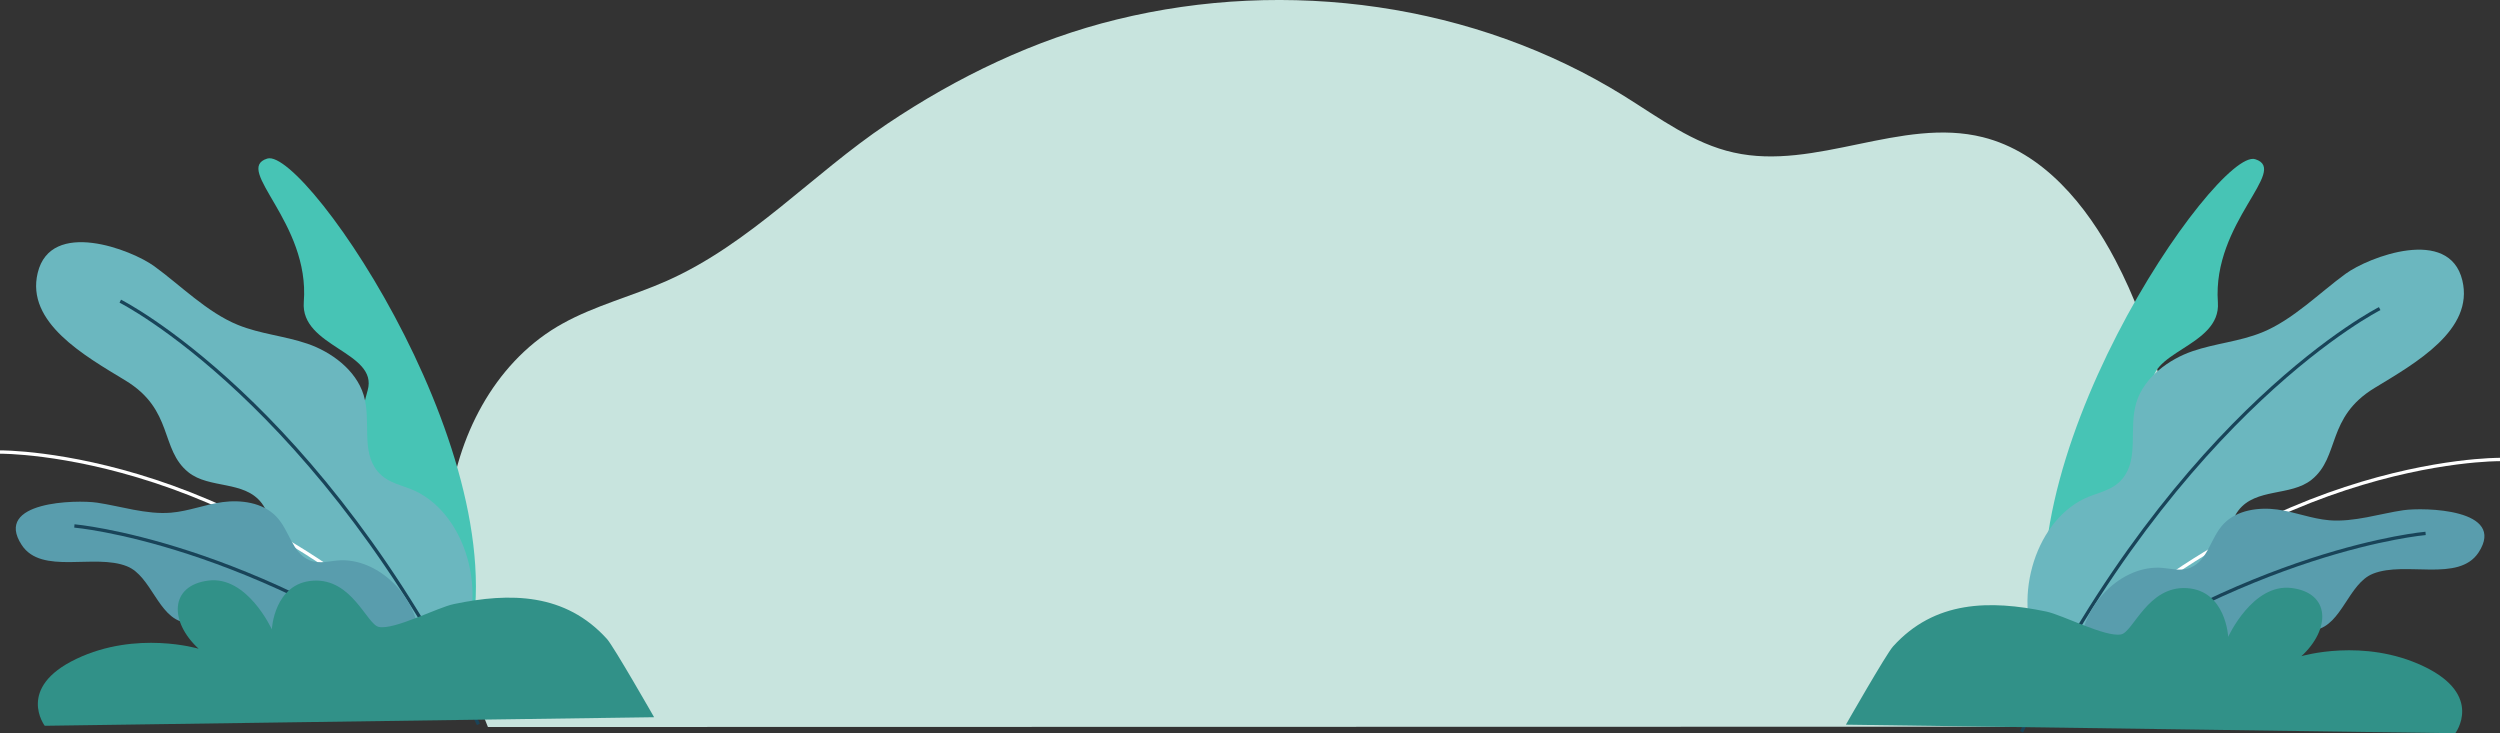
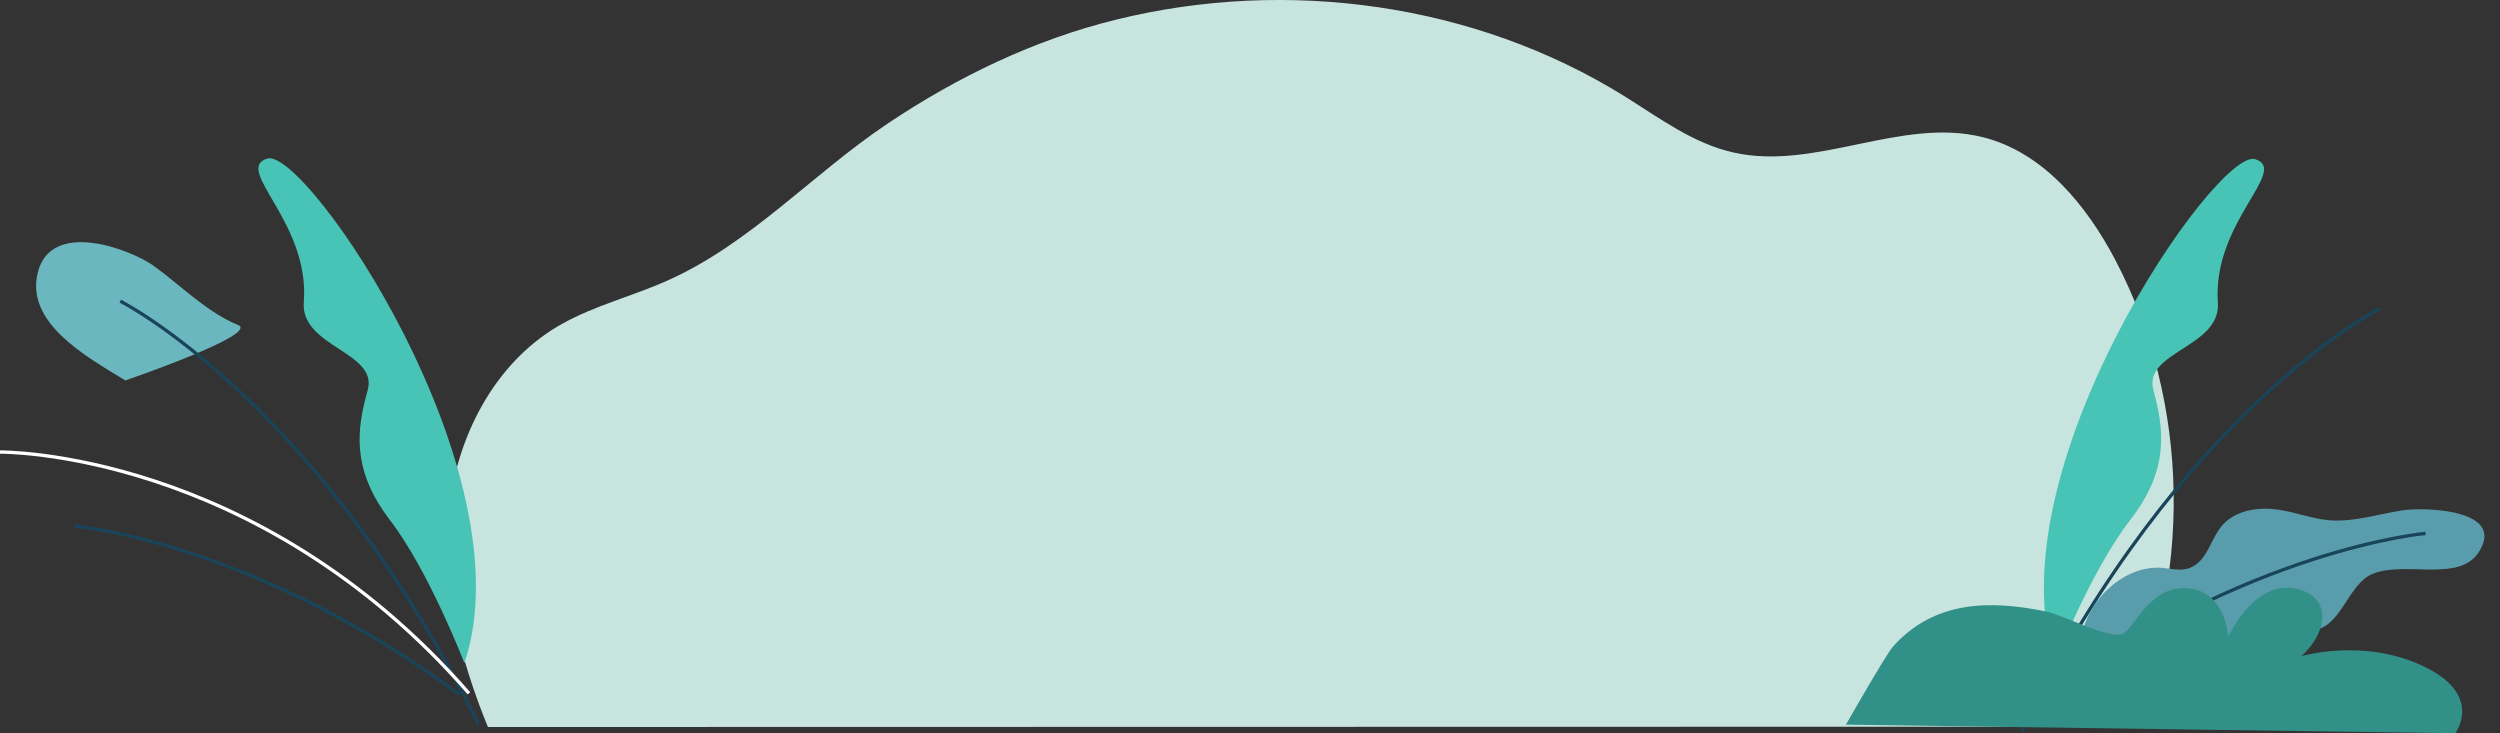
<svg xmlns="http://www.w3.org/2000/svg" viewBox="0 0 748.27 219.43">
  <rect x="0" y="0" width="748.27" height="219.43" fill="#333333" stroke="none" />
  <defs>
    <style>.cls-1{fill:#c8e4de;}.cls-2{fill:#47c4b5;}.cls-3{fill:#6bb7bf;}.cls-4,.cls-5{fill:none;stroke-miterlimit:10;}.cls-4{stroke:#194459;}.cls-5{stroke:#fff;}.cls-6{fill:#599dad;}.cls-7{fill:#319188;}</style>
  </defs>
  <g id="Layer_2" data-name="Layer 2">
    <g id="OBJECTS">
      <path class="cls-1" d="M168.24,96.93c-.49.27-1,.56-1.48.85-19,11.35-30.13,33.18-32.42,55.18s3.3,44.17,11.7,64.64l489.41-.1c21-43.47,20.14-96.89-2.3-139.65-8.64-16.47-21.64-32.29-39.68-36.79-24.36-6.09-50.05,10.11-74.55,4.6C506.84,43,496.61,35.27,486.1,28.73,441.37.94,385.24-6.68,334.31,5.82c-24.6,6-47.78,17.18-68.77,31.26-22.45,15.05-41,35.91-66,47C189.22,88.67,178.07,91.43,168.24,96.93Z" />
      <path class="cls-2" d="M675,47.65c-11.46-3.6-78.8,93.41-59.94,150.61,0,0,10.79-27.5,22.56-42.66s10.07-27.24,6.91-38.82S664.8,104,663.83,90.51C662.1,66.59,685.33,50.89,675,47.65Z" />
-       <path class="cls-3" d="M710.76,116.1c-14.59,8.84-10.3,20.62-18.9,27.5-6.25,5-16.69,2.38-21.89,9.19-5.87,7.68.8,18.25,1.29,27.5.69,12.79-10.72,22.37-22.3,26.25-13.45,4.51-30.86,3.1-38.23-10.27-8.69-15.79-2.18-39.6,13.07-47,3.7-1.8,8.4-2.29,11.43-5.94,5.11-6.15,1.83-15,4.19-22.83,2.31-7.63,9.85-13,16.8-15.38s14-2.86,20.82-5.62c9.25-3.75,17.35-12,25.05-17.57,6.87-5,31-14.29,34.91,2C740.57,98.75,723,108.68,710.76,116.1Z" />
      <path class="cls-4" d="M712.26,92.37s-59.62,30-107.19,126.65" />
-       <path class="cls-5" d="M748.27,137.53s-76.67-.86-140.37,72.22" />
      <path class="cls-6" d="M710.25,171.72c-7.31,2.92-9.29,15.24-17.16,16.8-5.72,1.14-11.83-3.93-17.42-1.3-6.3,3-5.19,11.85-7.77,17.89-3.56,8.34-14.13,10.7-23,9.39-10.35-1.53-21.46-8.1-22.15-19-.82-12.86,11-25.85,23.42-25.59,3,.07,6.3,1.29,9.45,0,5.33-2.24,5.93-8.93,9.95-13.13s10.62-5,16-4.28,10.21,2.76,15.58,3.22c7.32.63,15.29-2,22.15-3,6.12-.91,31.11-.43,22.54,12.66C735.85,174.41,720,167.82,710.25,171.72Z" />
      <path class="cls-4" d="M726,159.65s-53.25,4.53-115.17,50.41" />
      <path class="cls-7" d="M552.49,216.9s12.12-21.22,14.1-23.4c12.46-13.8,29-13.95,45.83-10.47,4.87,1,17.77,7.78,22.44,6.85,3.65-.73,8-14.58,19.69-13.85s12.37,14.58,12.37,14.58,7.31-16.1,19-14.61,11.66,12.35,2.91,20.4c0,0,18.59-5.57,36.64,3.06s9.42,20,9.42,20Z" />
      <path class="cls-2" d="M80,47.46c11.48-3.53,78.2,93.91,59,151,0,0-10.61-27.56-22.29-42.8s-9.89-27.3-6.66-38.85S89.87,103.9,90.93,90.39C92.81,66.48,69.69,50.63,80,47.46Z" />
-       <path class="cls-3" d="M37.52,113.87c14.58,8.84,10.29,20.62,18.89,27.5,6.25,5,16.69,2.38,21.89,9.19,5.87,7.68-.8,18.25-1.29,27.51-.68,12.78,10.72,22.36,22.3,26.24,13.45,4.51,30.86,3.1,38.23-10.27,8.69-15.79,2.18-39.6-13.06-47-3.71-1.8-8.41-2.29-11.44-5.94-5.11-6.15-1.83-15-4.19-22.83-2.31-7.63-9.85-13-16.8-15.38S78,100,71.23,97.26c-9.25-3.75-17.35-12-25.05-17.57-6.87-5-31-14.29-34.9,2C7.7,96.52,25.26,106.45,37.52,113.87Z" />
+       <path class="cls-3" d="M37.52,113.87S78,100,71.23,97.26c-9.25-3.75-17.35-12-25.05-17.57-6.87-5-31-14.29-34.9,2C7.7,96.52,25.26,106.45,37.52,113.87Z" />
      <path class="cls-4" d="M36,90.14s59.62,30,107.2,126.65" />
      <path class="cls-5" d="M0,135.3s76.66-.86,140.36,72.22" />
-       <path class="cls-6" d="M38,169.49c7.31,2.92,9.29,15.24,17.16,16.8C60.9,187.43,67,182.36,72.6,185c6.3,3,5.19,11.85,7.77,17.89,3.56,8.34,14.13,10.7,23,9.39,10.35-1.53,21.46-8.1,22.16-19,.81-12.86-11-25.85-23.43-25.59-3,.07-6.3,1.29-9.45,0-5.32-2.24-5.93-8.93-10-13.13s-10.62-5-16-4.28S56.55,153,51.18,153.45c-7.32.63-15.29-2-22.15-3-6.12-.91-31.11-.43-22.54,12.66C12.42,172.18,28.29,165.59,38,169.49Z" />
      <path class="cls-4" d="M22.26,157.42S75.51,162,137.43,207.83" />
-       <path class="cls-7" d="M195.78,214.67s-12.12-21.22-14.09-23.4c-12.47-13.8-29-14-45.84-10.47-4.87,1-17.76,7.78-22.44,6.85-3.65-.73-8-14.58-19.69-13.85s-12.36,14.58-12.36,14.58-7.32-16.1-19-14.61-11.66,12.35-2.91,20.4c0,0-18.59-5.57-36.64,3.06s-9.42,20-9.42,20Z" />
    </g>
  </g>
</svg>